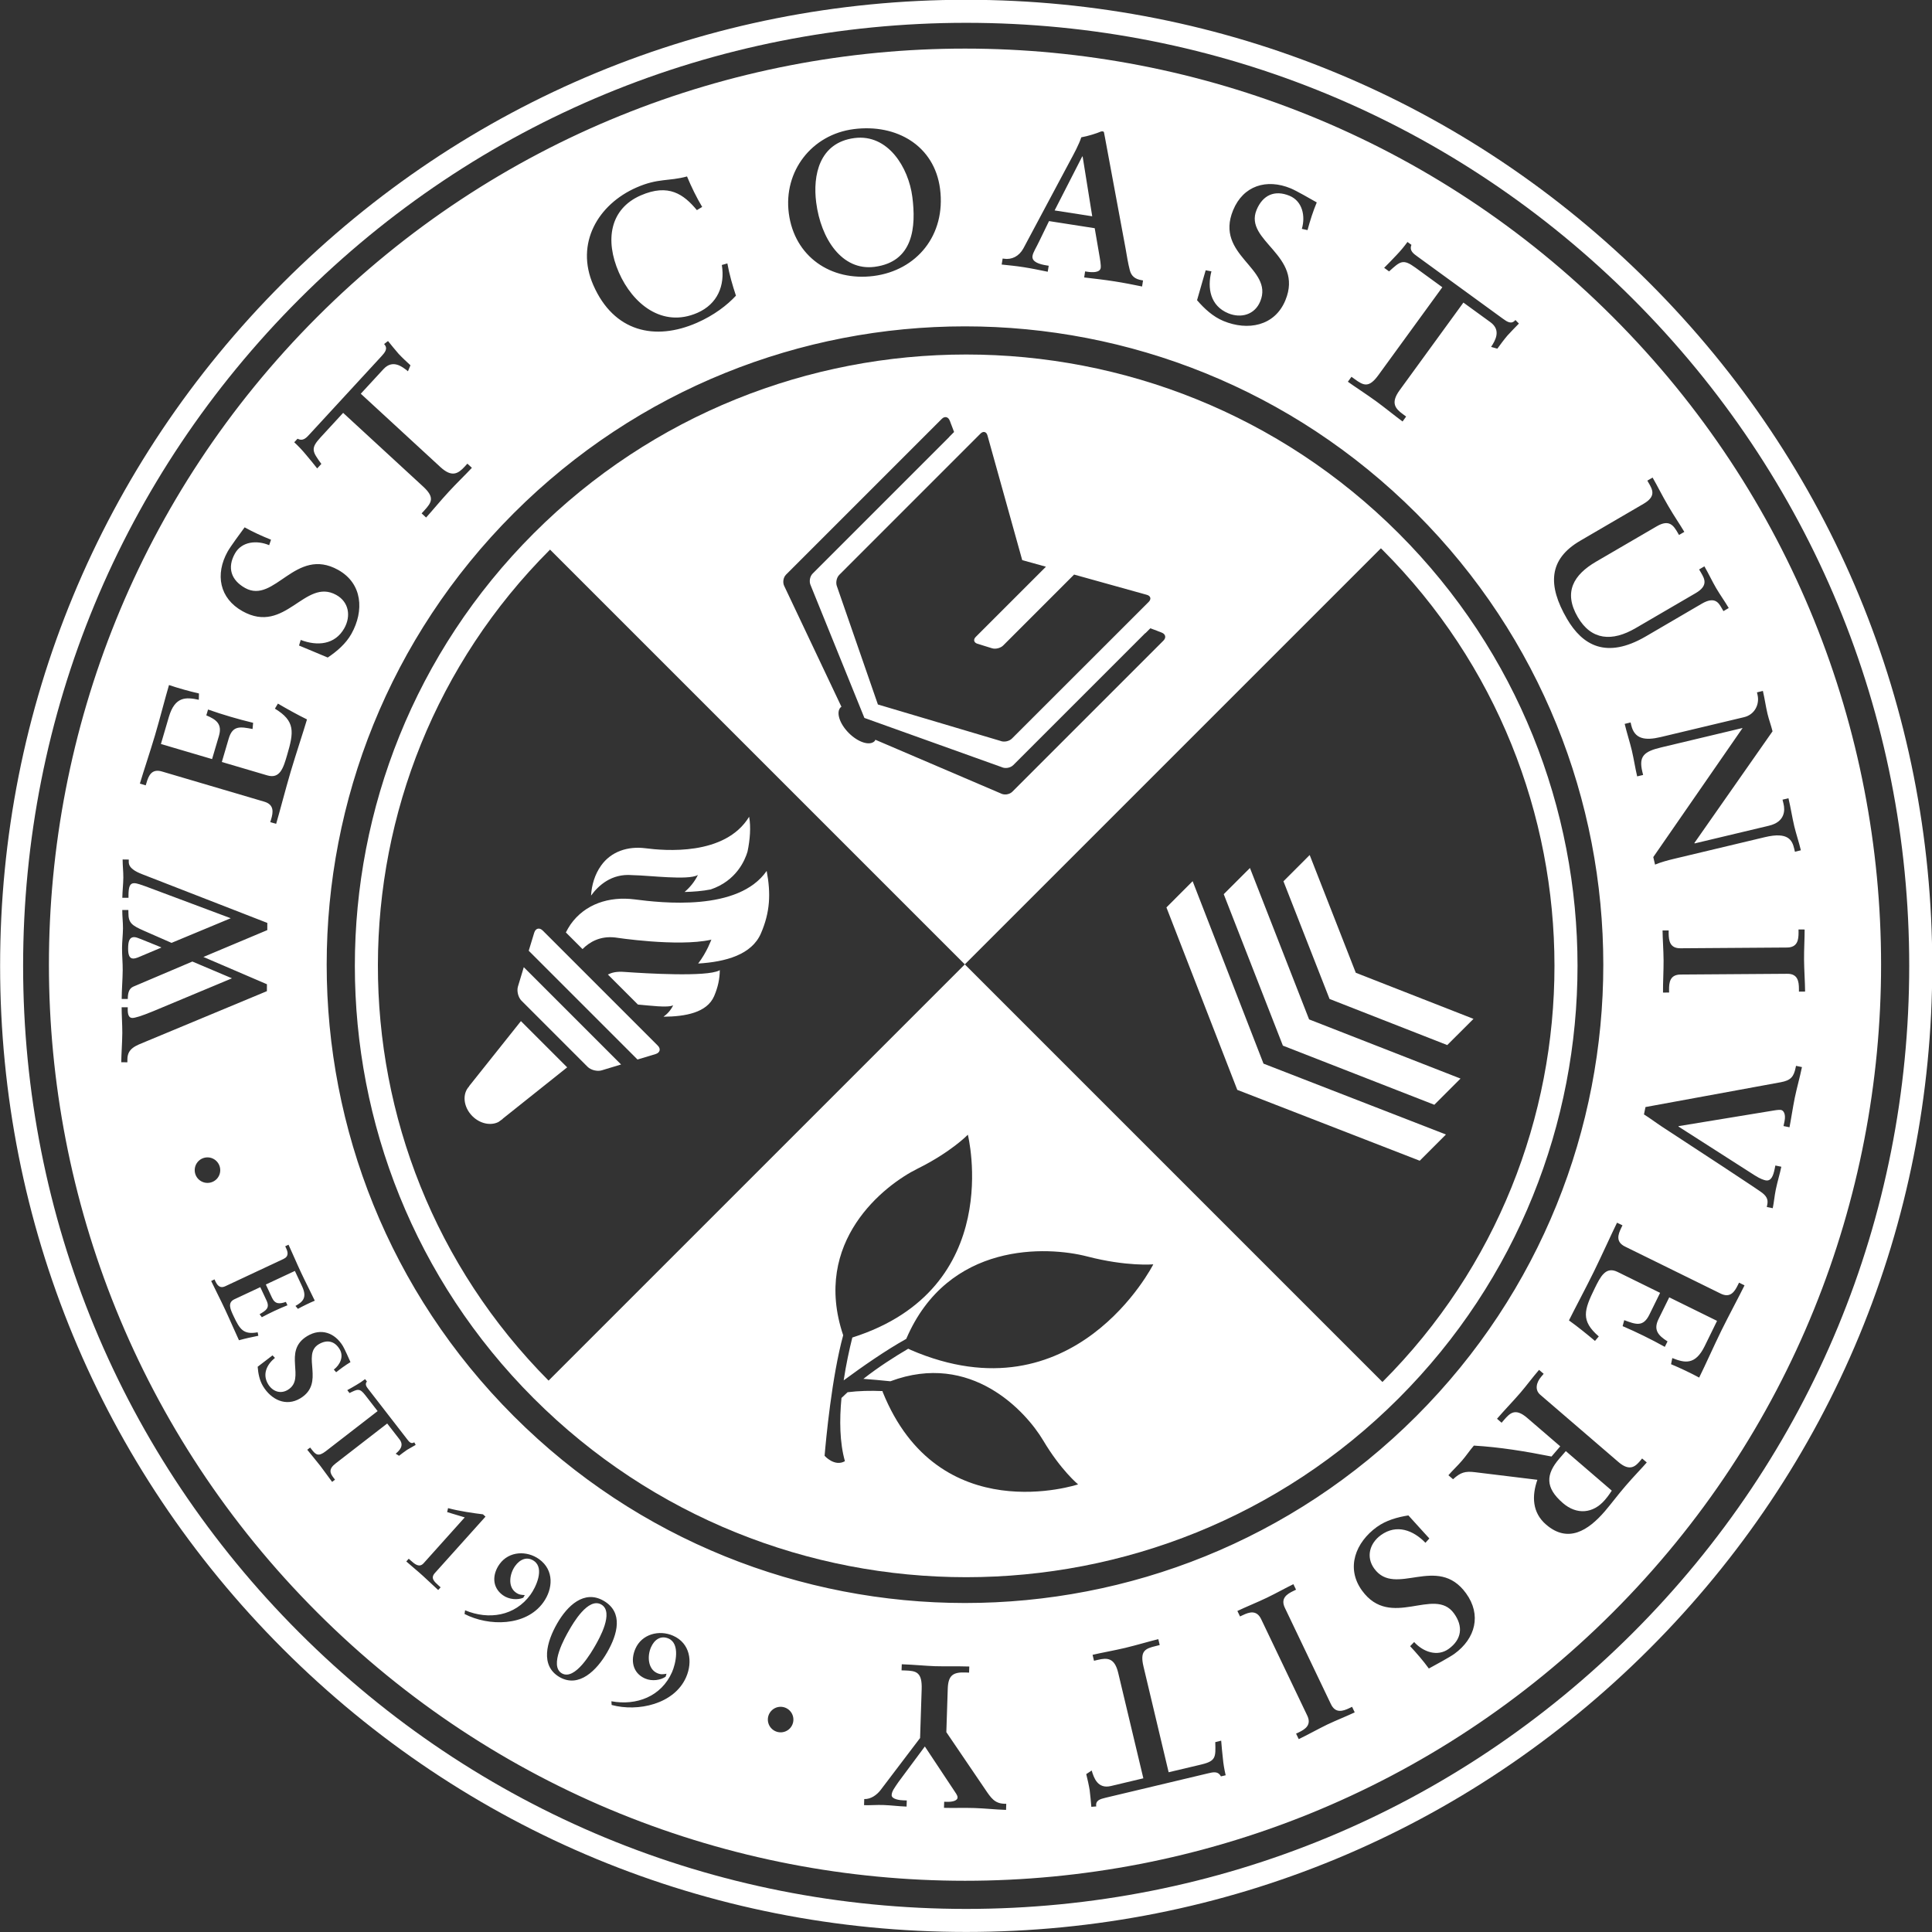
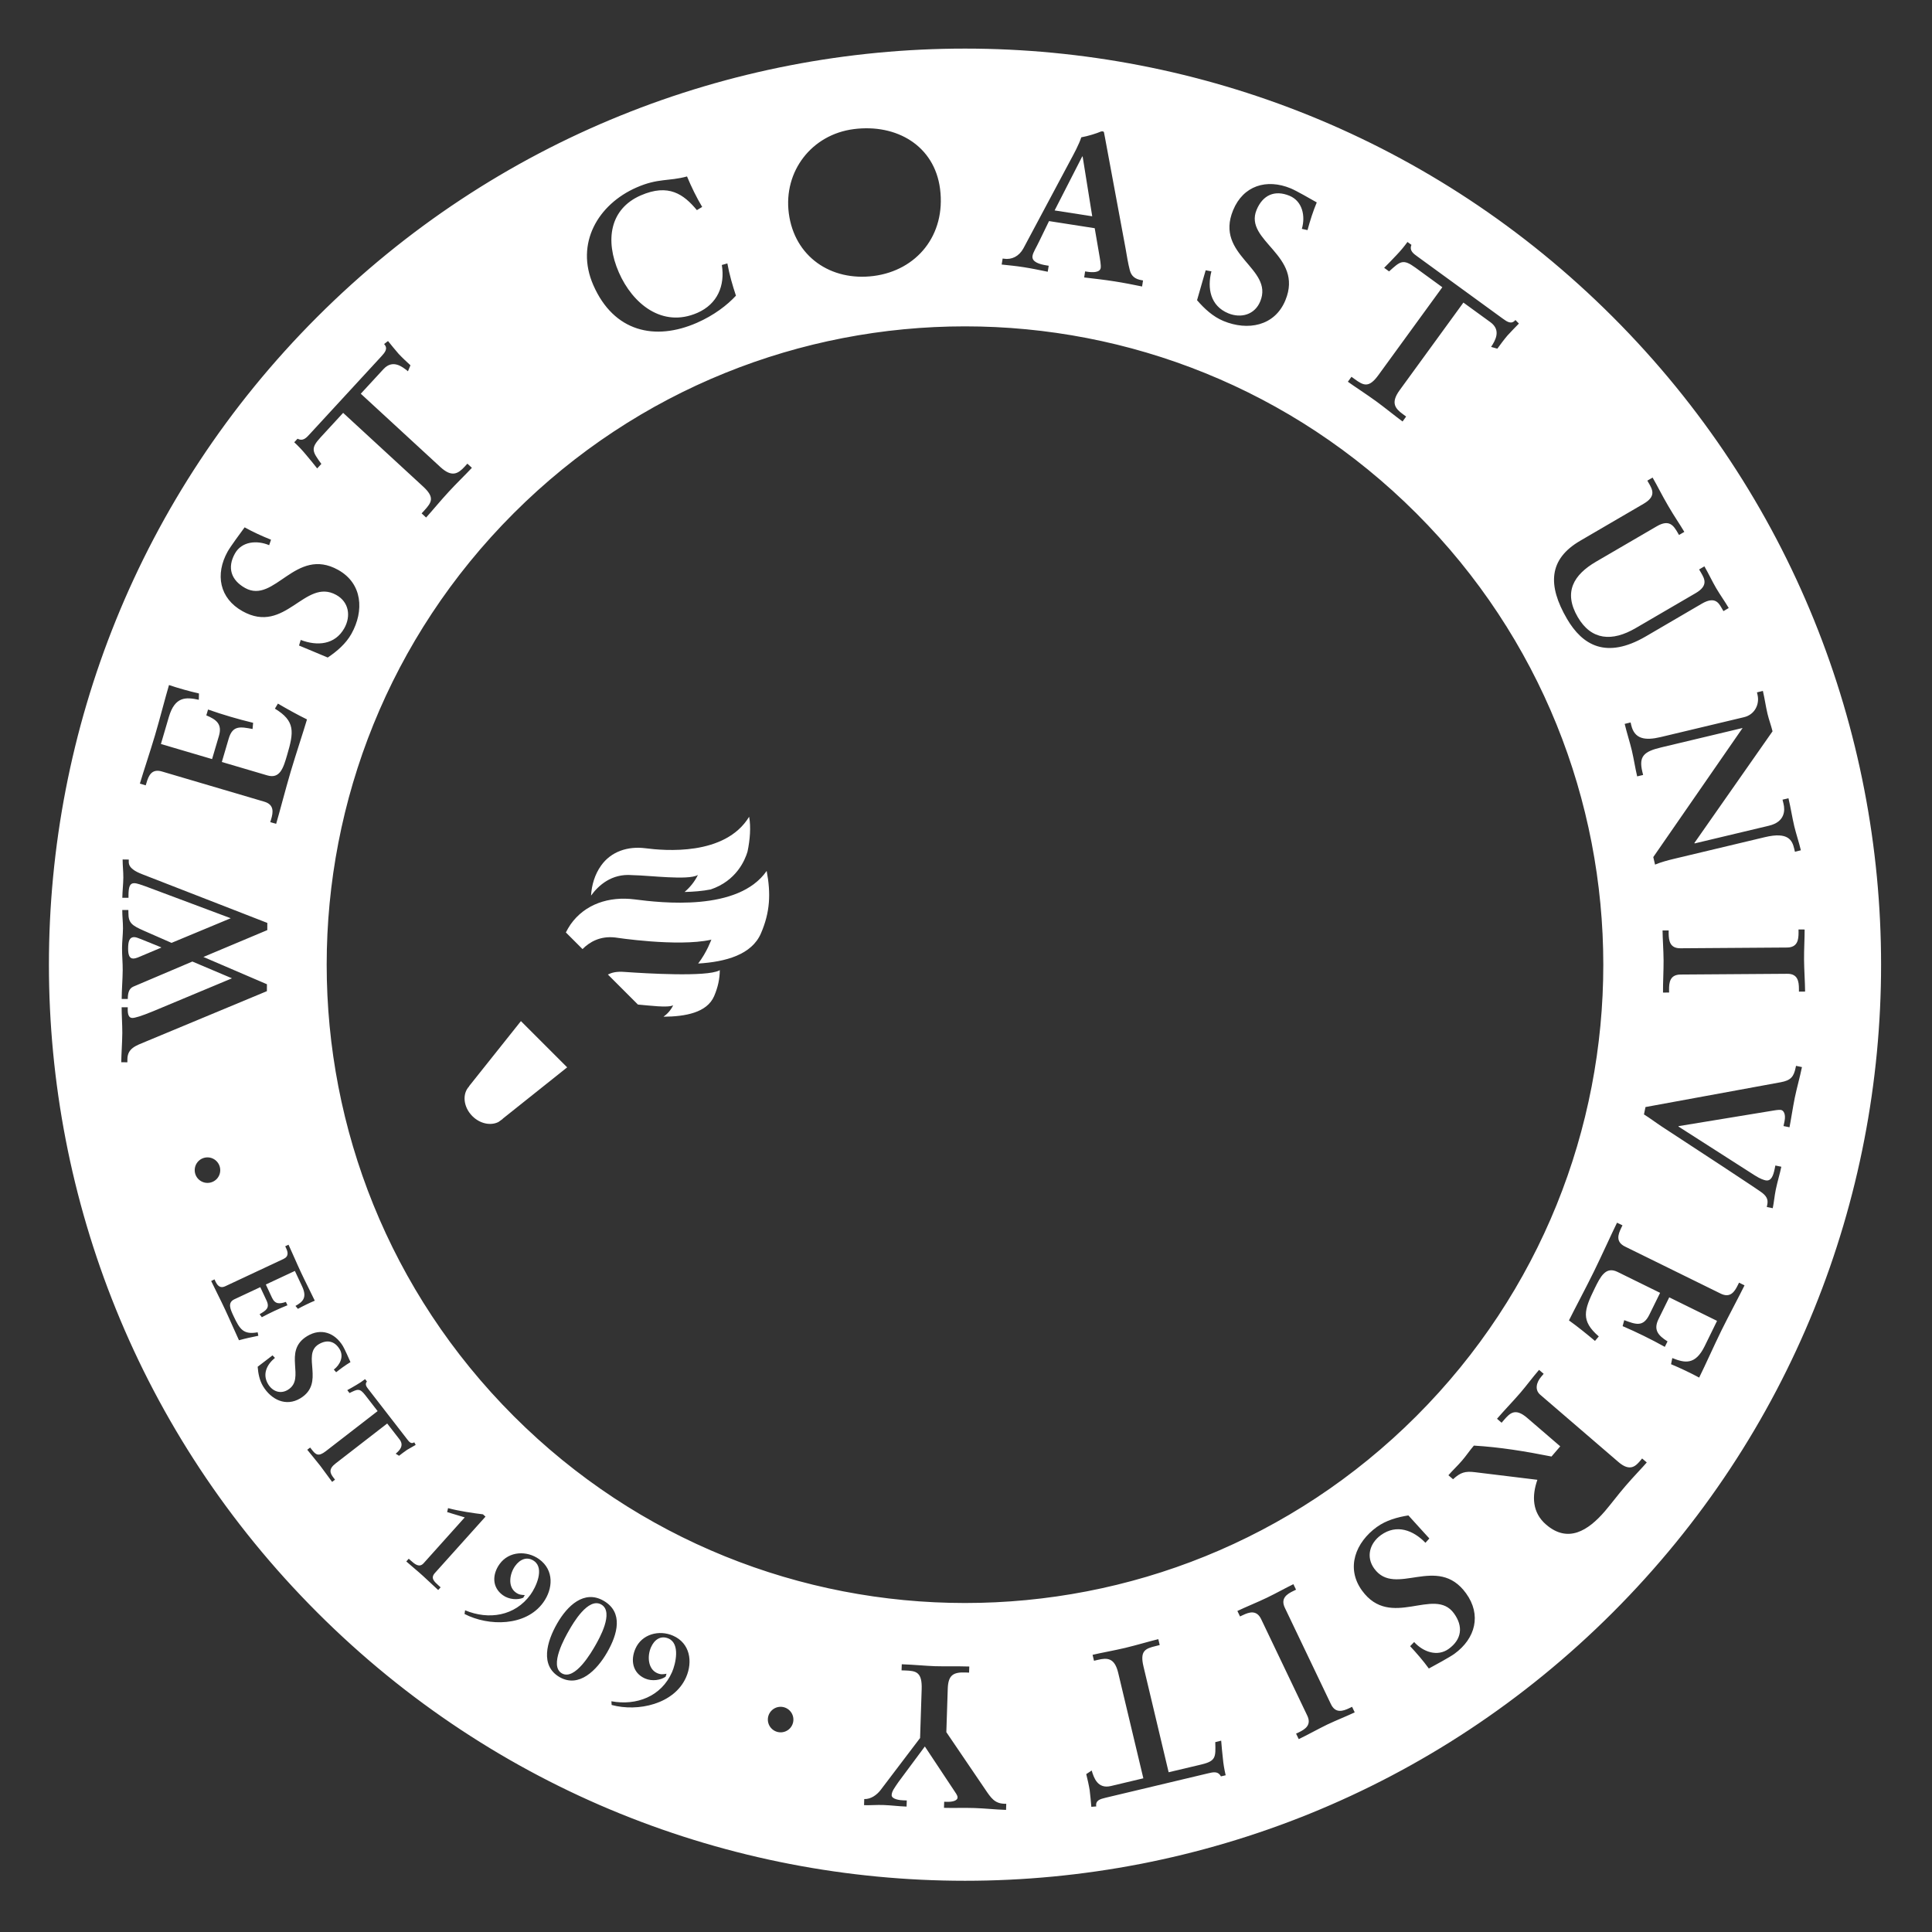
<svg xmlns="http://www.w3.org/2000/svg" xmlns:ns1="http://www.inkscape.org/namespaces/inkscape" xmlns:ns2="http://sodipodi.sourceforge.net/DTD/sodipodi-0.dtd" width="1600" height="1600.01" viewBox="0 0 423.333 423.336" version="1.1" id="svg1" ns1:version="1.4 (e7c3feb1, 2024-10-09)" ns2:docname="wcu_seal_100.svg">
  <rect x="0" y="0" width="423.333" height="423.336" fill="#333333" stroke="none" />
  <ns2:namedview id="namedview1" pagecolor="#ffffff" bordercolor="#000000" borderopacity="0.25" ns1:showpageshadow="2" ns1:pageopacity="0.0" ns1:pagecheckerboard="0" ns1:deskcolor="#d1d1d1" ns1:document-units="mm" ns1:zoom="0.32560765" ns1:cx="64.494799" ns1:cy="526.70753" ns1:window-width="1728" ns1:window-height="966" ns1:window-x="0" ns1:window-y="38" ns1:window-maximized="0" ns1:current-layer="layer1" />
  <defs id="defs1">
    <clipPath clipPathUnits="userSpaceOnUse" id="clipPath16">
      <path d="M 0,612 H 792 V 0 H 0 Z" id="path14" />
    </clipPath>
  </defs>
  <g ns1:label="Layer 1" ns1:groupmode="layer" id="layer1" transform="translate(-5.835,-5.333)">
    <g id="g10" transform="matrix(1.35,0,0,-1.35,-312.481,626.705)">
      <g id="g12" clip-path="url(#clipPath16)">
        <g id="g18" transform="translate(377.736,416.964)">
-           <path d="M 0,0 C 6.353,0.822 6.75,6.567 6.134,11.346 5.521,16.133 2.178,21.604 -3.258,20.905 -8.992,20.165 -10.039,14.83 -9.471,10.448 -8.719,4.576 -5.31,-0.681 0,0" style="fill:#ffffff;fill-opacity:1;fill-rule:nonzero;stroke:none" id="path20" />
-         </g>
+           </g>
        <g id="g22" transform="translate(413.067,425.17)">
          <path d="M 0,0 -1.556,9.704 -1.62,9.715 -6.104,0.951 Z" style="fill:#ffffff;fill-opacity:1;fill-rule:nonzero;stroke:none" id="path24" />
        </g>
        <g id="g26" transform="translate(333.384,199.848)">
          <path d="m 0,0 c -2.141,1.221 -4.634,-3.137 -5.235,-4.193 -0.605,-1.053 -3.298,-5.754 -1.163,-6.98 2.141,-1.223 4.831,3.485 5.436,4.538 C -0.363,-5.586 2.132,-1.224 0,0" style="fill:#ffffff;fill-opacity:1;fill-rule:nonzero;stroke:none" id="path28" />
        </g>
        <g id="g30" transform="translate(258.971,307.726)">
          <path d="m 0,0 c -0.626,0.238 -1.047,0.441 -1.385,0.446 -0.828,0.004 -0.995,-0.758 -1,-1.845 -0.004,-0.896 0.152,-1.624 0.812,-1.63 0.498,0.004 0.969,0.261 1.594,0.521 l 2.948,1.241 0.002,0.061 z" style="fill:#ffffff;fill-opacity:1;fill-rule:nonzero;stroke:none" id="path32" />
        </g>
        <g id="g34" transform="translate(499.638,219.106)">
          <path d="m 0,0 c -1.294,-1.501 -2.229,-2.787 -3.369,-4.123 -2.714,-3.15 -5.981,-5.223 -9.531,-2.164 -2.259,1.939 -2.344,4.625 -1.418,7.271 l -10.097,1.231 c -1.656,0.212 -2.387,-0.042 -3.59,-1.137 l -0.754,0.647 c 0.712,0.825 1.499,1.543 2.204,2.37 0.675,0.779 1.259,1.667 1.929,2.442 4.187,-0.247 8.317,-0.92 12.6,-1.772 l 1.418,1.653 -5.361,4.613 c -1.925,1.656 -2.774,0.817 -3.77,-0.331 l -0.387,-0.453 -0.744,0.648 c 1.226,1.428 2.569,2.795 3.798,4.223 1.03,1.204 1.945,2.462 3.026,3.711 l 0.747,-0.642 -0.383,-0.452 c -0.8,-0.925 -1.104,-2.14 -0.179,-2.938 L -1.141,3.854 C 0.694,2.277 1.629,3.215 2.302,3.992 L 2.682,4.447 3.436,3.801 C 2.75,2.993 1.311,1.529 0,0 m -27.792,-27.265 c -0.745,-0.538 -3.232,-1.891 -4.143,-2.381 -0.909,1.252 -1.949,2.455 -3.038,3.626 l 0.653,0.674 c 1.45,-1.602 3.773,-2.444 5.616,-1.107 2.113,1.534 2.384,3.639 0.846,5.758 -3.21,4.438 -10.269,-2.717 -14.928,3.708 -2.67,3.691 -1.02,7.828 2.404,10.309 1.504,1.087 3.331,1.596 5.128,1.883 1.124,-1.277 2.278,-2.478 3.4,-3.743 l -0.633,-0.702 c -1.972,2.041 -4.677,3.088 -7.23,1.247 -1.819,-1.317 -2.459,-3.534 -1.081,-5.435 3.436,-4.731 10.233,2.438 14.902,-4.01 2.522,-3.475 1.555,-7.323 -1.896,-9.827 m -20.642,-11.481 c -1.479,-0.72 -3.218,-1.692 -4.619,-2.358 l -0.432,0.894 0.421,0.194 c 1.076,0.515 2.134,1.21 1.384,2.752 l -7.466,15.62 c -0.741,1.551 -1.945,1.163 -3.018,0.645 l -0.416,-0.195 -0.431,0.889 c 1.432,0.684 3.279,1.419 4.766,2.139 1.459,0.696 3.162,1.651 4.324,2.209 l 0.43,-0.892 -0.414,-0.201 c -1.071,-0.512 -2.141,-1.202 -1.394,-2.753 l 7.467,-15.618 c 0.739,-1.551 1.952,-1.155 3.02,-0.642 l 0.417,0.202 0.428,-0.902 c -1.156,-0.554 -3.005,-1.289 -4.467,-1.983 m -17.248,-8.407 c -0.491,0.907 -1.278,0.683 -2.152,0.478 l -16.58,-3.947 c -0.867,-0.21 -1.668,-0.43 -1.502,-1.407 l -0.8,-0.063 c -0.08,0.898 -0.154,1.798 -0.268,2.693 -0.14,0.879 -0.351,1.748 -0.558,2.616 l 0.886,0.584 c 0.341,-1.172 0.959,-3.031 3.111,-2.52 l 5.272,1.254 -4.077,17.1 c -0.585,2.472 -1.779,2.493 -3.322,2.122 l -0.611,-0.143 -0.23,0.964 c 1.258,0.303 3.534,0.708 5.272,1.12 1.923,0.461 4.147,1.128 5.396,1.422 l 0.228,-0.955 -0.604,-0.153 c -1.766,-0.421 -2.633,-0.793 -2.027,-3.337 l 4.08,-17.157 5.277,1.25 c 2.407,0.575 2.366,1.18 2.29,3.637 l 0.961,0.241 c 0.086,-0.939 0.147,-1.878 0.27,-2.834 0.085,-0.933 0.237,-1.844 0.459,-2.783 z m -40.06,-5.136 c -1.715,0.059 -3.296,-0.02 -4.89,0.03 l 0.033,0.991 0.432,-0.015 c 0.892,-0.026 1.723,0.176 1.738,0.702 0.015,0.363 -0.369,0.808 -0.555,1.116 l -4.753,7.166 -4.291,-5.78 c -0.628,-0.93 -1.071,-1.48 -1.098,-2.107 -0.02,-0.693 1.398,-0.843 1.858,-0.853 l 0.597,-0.02 -0.032,-0.996 c -1.255,0.04 -2.509,0.214 -3.76,0.254 -1.061,0.043 -2.122,-0.061 -3.141,-0.025 l 0.029,0.992 c 1.123,-0.037 2.074,0.724 2.63,1.432 l 6.434,8.477 0.257,7.901 c 0.101,2.798 -0.887,2.999 -2.638,3.06 l -0.625,0.019 0.035,0.99 c 1.942,-0.068 3.921,-0.264 5.369,-0.313 1.654,-0.05 3.638,0.011 5.59,-0.052 l -0.035,-0.993 -0.627,0.024 c -1.948,0.065 -2.759,-0.44 -2.834,-2.621 l -0.23,-7.065 6.293,-9.267 c 0.956,-1.417 1.55,-2.299 3.097,-2.354 l 0.336,-0.009 -0.036,-0.989 c -1.786,0.056 -3.394,0.249 -5.183,0.305 m -29.938,12.887 c -0.809,-0.807 -2.121,-0.807 -2.932,0.006 -0.811,0.81 -0.809,2.12 -0.001,2.927 0.81,0.811 2.118,0.809 2.928,0.003 0.814,-0.815 0.816,-2.123 0.005,-2.936 m -28.893,3.839 -0.04,0.599 c 4.076,-0.748 8.104,0.779 9.841,4.727 0.597,1.364 1.353,4.614 -0.561,5.455 -1.311,0.569 -2.337,-0.234 -2.853,-1.417 -0.629,-1.423 -0.51,-3.528 1.001,-4.195 0.598,-0.264 0.979,-0.192 1.517,-0.099 l -0.145,-0.48 c -0.789,-0.561 -2.193,-0.793 -3.338,-0.294 -2.074,0.913 -2.362,3.031 -1.566,4.832 1.041,2.383 3.856,3.105 6.105,2.117 2.772,-1.214 3.232,-4.218 2.122,-6.748 -1.926,-4.384 -7.839,-5.649 -12.083,-4.497 m -8.432,4.51 c -3.224,1.85 -2.109,5.758 -0.418,8.708 1.658,2.896 4.385,5.501 7.524,3.707 3.29,-1.888 2.273,-5.466 0.611,-8.36 -1.684,-2.949 -4.593,-5.837 -7.717,-4.055 m -7.475,42.386 c -40.46,40.463 -40.459,106.058 -0.001,146.52 40.461,40.457 106.053,40.459 146.516,-0.004 C 6.492,117.393 6.5,51.789 -33.957,11.328 -74.414,-29.132 -140.021,-29.123 -180.48,11.333 m 4.792,-30.277 c -2.808,-3.883 -8.852,-3.871 -12.761,-1.851 l 0.088,0.599 c 3.827,-1.592 8.089,-0.951 10.616,2.542 0.873,1.199 2.296,4.221 0.605,5.442 -1.16,0.84 -2.334,0.268 -3.089,-0.777 -0.908,-1.259 -1.243,-3.348 0.09,-4.31 0.532,-0.387 0.919,-0.396 1.464,-0.426 l -0.245,-0.433 c -0.888,-0.385 -2.309,-0.314 -3.321,0.42 -1.833,1.329 -1.67,3.462 -0.517,5.053 1.53,2.111 4.429,2.217 6.424,0.778 2.442,-1.772 2.264,-4.807 0.646,-7.037 m -17.039,2.037 c -0.83,0.743 -1.619,1.532 -2.444,2.269 -0.893,0.823 -1.832,1.563 -2.734,2.37 l 0.397,0.443 0.325,-0.292 c 0.651,-0.583 1.391,-1.219 2.092,-0.438 l 6.674,7.439 c -0.857,0.265 -1.915,0.569 -2.855,0.859 l 0.145,0.644 c 0.843,-0.226 1.895,-0.446 2.946,-0.617 1.079,-0.169 2.088,-0.324 2.721,-0.387 l 0.412,-0.377 -8.225,-9.162 c -0.729,-0.813 -0.107,-1.37 0.603,-2.01 l 0.337,-0.301 z m -5.059,22.749 c -0.447,-0.306 -0.873,-0.631 -1.295,-0.957 l -0.543,0.338 c 0.566,0.48 1.431,1.28 0.615,2.33 l -1.995,2.571 -8.355,-6.472 c -1.215,-0.93 -0.932,-1.593 -0.343,-2.346 l 0.23,-0.297 -0.473,-0.363 c -0.469,0.609 -1.263,1.755 -1.918,2.605 -0.729,0.941 -1.639,1.998 -2.117,2.61 l 0.472,0.359 0.232,-0.296 c 0.666,-0.865 1.09,-1.243 2.325,-0.282 l 8.392,6.493 -1.999,2.582 c -0.914,1.176 -1.233,1.007 -2.56,0.35 l -0.365,0.471 c 0.492,0.275 0.991,0.541 1.482,0.846 0.49,0.277 0.952,0.588 1.408,0.941 l 0.296,-0.377 c -0.375,-0.491 -0.057,-0.872 0.27,-1.297 l 6.28,-8.108 c 0.326,-0.424 0.645,-0.801 1.136,-0.469 l 0.231,-0.426 c -0.47,-0.261 -0.944,-0.529 -1.406,-0.806 m -11.503,12.601 -0.377,0.43 c 1.029,0.788 1.656,2.142 0.941,3.309 -0.807,1.341 -2.061,1.605 -3.406,0.794 -2.818,-1.708 1.115,-6.289 -2.964,-8.762 -2.343,-1.417 -4.737,-0.224 -6.058,1.955 -0.574,0.951 -0.792,2.074 -0.874,3.165 0.822,0.605 1.598,1.244 2.411,1.847 l 0.393,-0.409 c -1.324,-1.081 -2.085,-2.66 -1.104,-4.271 0.701,-1.163 1.993,-1.65 3.195,-0.916 3.013,1.818 -0.95,6.248 3.147,8.728 2.211,1.337 4.466,0.567 5.792,-1.622 0.288,-0.477 0.977,-2.036 1.229,-2.605 -0.802,-0.485 -1.573,-1.044 -2.325,-1.643 m -5.529,13.942 -1.17,2.501 -4.714,-2.204 1.002,-2.146 c 0.502,-1.073 1.224,-1.028 2.248,-0.679 l 0.259,-0.544 c -0.724,-0.287 -1.432,-0.598 -2.133,-0.925 -0.687,-0.325 -1.36,-0.662 -2.027,-1.016 l -0.361,0.486 c 1.031,0.613 1.705,0.997 1.121,2.237 l -1.011,2.158 -4.191,-1.962 c -1.168,-0.551 -0.68,-1.593 -0.141,-2.743 1.014,-2.156 1.605,-3.041 3.908,-2.623 l 0.108,-0.564 c -1.066,-0.21 -2.121,-0.443 -3.142,-0.727 -0.547,1.152 -1.441,3.255 -2.201,4.875 -0.756,1.623 -1.829,3.72 -2.311,4.744 l 0.543,0.261 0.114,-0.255 c 0.304,-0.649 0.717,-1.291 1.65,-0.85 l 9.424,4.415 c 0.936,0.436 0.711,1.167 0.405,1.808 l -0.118,0.256 0.537,0.254 c 0.517,-1.099 1.321,-3.005 2.031,-4.516 0.706,-1.509 1.656,-3.346 2.23,-4.57 -0.796,-0.327 -1.971,-0.901 -2.741,-1.326 l -0.393,0.476 c 1.127,0.636 1.959,1.289 1.074,3.179 m -13.889,17.391 c -0.812,-0.804 -2.121,-0.805 -2.934,0.005 -0.805,0.805 -0.807,2.117 0.001,2.926 0.811,0.811 2.119,0.809 2.926,0.003 0.813,-0.812 0.816,-2.122 0.007,-2.934 m -11.502,22.328 c -1.563,-0.654 -2.95,-1.07 -2.963,-2.86 l -0.002,-0.493 -0.995,0.007 c 0.011,1.254 0.157,3.169 0.171,4.761 0.003,1.384 -0.116,3.102 -0.108,4.161 l 0.994,-0.002 -0.007,-0.309 c -0.003,-0.756 0.121,-1.418 0.751,-1.425 0.428,0.004 1.423,0.287 3.405,1.106 l 12.763,5.331 -6.428,2.723 -9.575,-4.07 c -0.76,-0.319 -0.902,-1.142 -0.905,-2.01 l -0.992,0.008 c 0.009,1.557 0.152,3.106 0.165,4.659 0.011,1.223 -0.116,2.409 -0.108,3.635 0.01,1.051 0.144,2.119 0.153,3.17 0.004,0.989 -0.123,1.984 -0.114,2.973 l 0.99,-0.004 0.007,-0.47 c -0.017,-1.646 0.604,-2.047 2.484,-2.881 l 4.514,-1.981 9.611,3.998 -13.847,5.183 c -0.565,0.2 -1.384,0.505 -1.811,0.507 -0.727,0.006 -0.93,-0.59 -0.941,-1.981 l 0.004,-0.394 -1.003,0.008 c 0.015,1.09 0.15,2.182 0.163,3.267 0.008,0.99 -0.118,1.956 -0.113,2.948 l 0.996,-0.014 -0.004,-0.39 c -0.005,-0.999 1.109,-1.561 2.13,-1.969 l 20.362,-7.925 -0.006,-1.167 -10.37,-4.358 10.313,-4.428 -0.007,-1.124 z m 0.147,42.036 -0.135,-0.44 -0.95,0.28 c 0.571,1.928 1.669,5.193 2.458,7.854 0.788,2.661 1.632,5.993 2.27,8.148 1.34,-0.463 3.445,-1.058 4.863,-1.368 l -0.025,-1.024 c -2.108,0.449 -3.87,0.553 -4.857,-2.774 l -1.293,-4.404 8.304,-2.449 1.113,3.766 c 0.556,1.9 -0.393,2.637 -2.05,3.333 l 0.283,0.945 c 1.214,-0.424 2.441,-0.824 3.675,-1.183 1.204,-0.356 2.422,-0.678 3.642,-0.974 l -0.093,-1.004 c -1.957,0.366 -3.223,0.633 -3.869,-1.551 l -1.118,-3.803 7.382,-2.177 c 2.059,-0.607 2.604,1.226 3.203,3.265 1.122,3.797 1.355,5.55 -1.97,7.568 l 0.488,0.819 c 1.552,-0.905 3.118,-1.782 4.72,-2.566 -0.597,-2.024 -1.799,-5.628 -2.646,-8.477 -0.842,-2.857 -1.827,-6.673 -2.361,-8.472 l -0.955,0.278 0.137,0.448 c 0.338,1.136 0.532,2.393 -1.117,2.873 l -16.604,4.898 c -1.646,0.493 -2.161,-0.661 -2.495,-1.809 m 13.171,37.522 c 0.451,0.805 2.132,3.081 2.747,3.915 1.353,-0.754 2.806,-1.416 4.283,-2.009 l -0.301,-0.888 c -1.989,0.841 -4.454,0.627 -5.562,-1.364 -1.275,-2.285 -0.624,-4.309 1.659,-5.584 4.788,-2.666 8.168,6.797 15.097,2.94 3.984,-2.221 4.227,-6.663 2.168,-10.361 -0.904,-1.618 -2.344,-2.85 -3.854,-3.866 -1.554,0.678 -3.109,1.277 -4.659,1.949 l 0.275,0.907 c 2.645,-1.015 5.553,-0.823 7.081,1.915 1.096,1.966 0.737,4.25 -1.31,5.387 -5.108,2.843 -8.254,-6.517 -15.205,-2.646 -3.755,2.089 -4.497,5.979 -2.419,9.705 m 11.338,18.3 c 0.905,-0.471 1.442,0.158 2.042,0.818 l 11.551,12.538 c 0.602,0.66 1.137,1.283 0.454,2.01 l 0.635,0.49 c 0.568,-0.7 1.132,-1.405 1.726,-2.085 0.607,-0.647 1.263,-1.251 1.917,-1.854 l -0.406,-0.973 c -0.939,0.774 -2.482,1.974 -3.981,0.344 l -3.674,-3.985 12.928,-11.91 c 1.866,-1.714 2.877,-1.075 3.95,0.094 l 0.422,0.465 0.733,-0.674 c -0.873,-0.951 -2.538,-2.557 -3.744,-3.873 -1.344,-1.451 -2.817,-3.247 -3.689,-4.195 l -0.725,0.672 0.422,0.46 c 1.229,1.341 1.734,2.13 -0.186,3.901 l -12.975,11.953 -3.672,-3.988 c -1.682,-1.82 -1.305,-2.304 0.135,-4.298 l -0.677,-0.731 c -0.592,0.727 -1.161,1.476 -1.795,2.199 -0.595,0.721 -1.225,1.397 -1.929,2.046 z m 55.014,40.775 c 3.542,1.549 5.174,0.968 8.2,1.792 0.702,-1.676 1.508,-3.348 2.46,-4.948 l -0.859,-0.518 c -2.13,2.562 -4.581,4.369 -9.129,2.383 -4.959,-2.178 -5.846,-7.222 -3.529,-12.51 2.216,-5.057 7.032,-9.043 12.75,-6.54 3.239,1.424 4.496,4.392 3.958,7.763 l 0.897,0.255 c 0.329,-1.813 0.828,-3.536 1.394,-5.237 -1.421,-1.531 -3.546,-3.179 -6.329,-4.398 -6.812,-2.987 -13.492,-1.484 -16.819,6.106 -2.976,6.787 0.774,13.12 7.006,15.852 m 35.262,9.475 c 6.982,0.897 13.105,-2.713 14.007,-9.692 0.965,-7.529 -3.798,-13.245 -10.774,-14.144 -6.954,-0.893 -12.864,3.144 -13.777,10.188 -0.877,6.818 3.723,12.774 10.544,13.648 m 40.123,-0.391 c 0.1,0.015 0.169,0.04 0.27,0.022 0.094,-0.012 0.163,-0.026 0.213,-0.13 0.057,-0.276 0.108,-0.584 0.167,-0.864 l 3.345,-18.011 c 0.207,-1.201 0.41,-2.474 0.685,-3.514 0.245,-0.981 0.871,-1.472 1.952,-1.641 l 0.196,-0.032 -0.153,-0.984 c -1.46,0.299 -2.919,0.591 -4.484,0.834 -1.6,0.252 -3.245,0.442 -4.914,0.634 l 0.147,0.982 0.363,-0.055 c 0.749,-0.12 2.045,-0.183 2.171,0.624 0.063,0.43 -0.094,1.357 -0.288,2.457 l -0.684,3.985 -7.416,1.155 -1.568,-3.23 c -0.497,-1.062 -1.029,-1.841 -1.114,-2.436 -0.151,-0.979 1.194,-1.357 2.265,-1.522 l 0.366,-0.06 -0.158,-0.974 c -1.292,0.265 -2.622,0.541 -3.926,0.744 -1.176,0.186 -2.366,0.302 -3.551,0.425 l 0.159,0.976 0.194,-0.028 c 1.274,-0.202 2.466,0.384 3.173,1.673 l 7.56,14.169 c 0.617,1.141 1.456,2.681 1.836,3.859 1.105,0.196 2.513,0.644 3.194,0.942 m 30.811,-9.234 c 0.858,-0.351 3.315,-1.76 4.213,-2.274 -0.6,-1.432 -1.081,-2.946 -1.499,-4.495 l -0.921,0.203 c 0.61,2.075 0.104,4.498 -2.005,5.371 -2.414,0.991 -4.348,0.114 -5.345,-2.301 -2.09,-5.075 7.706,-7.327 4.679,-14.663 -1.74,-4.218 -6.131,-4.982 -10.045,-3.364 -1.708,0.706 -3.107,1.999 -4.293,3.378 0.49,1.624 0.909,3.241 1.4,4.856 l 0.932,-0.172 c -0.706,-2.737 -0.172,-5.608 2.729,-6.807 2.079,-0.855 4.303,-0.239 5.197,1.934 2.232,5.409 -7.446,7.431 -4.405,14.797 1.639,3.976 5.42,5.169 9.363,3.537 m 17.127,-10.855 c 0.65,0.675 1.248,1.386 1.81,2.161 l 0.643,-0.467 c -0.371,-0.962 0.319,-1.419 1.043,-1.944 l 13.788,-10.035 c 0.722,-0.527 1.412,-0.983 2.048,-0.219 l 0.563,-0.578 c -0.629,-0.64 -1.26,-1.288 -1.866,-1.951 -0.581,-0.685 -1.104,-1.403 -1.632,-2.125 l -1.013,0.286 c 0.667,1.028 1.682,2.702 -0.11,4.011 l -4.385,3.185 -10.346,-14.218 c -1.5,-2.059 -0.737,-2.982 0.55,-3.911 l 0.5,-0.369 -0.58,-0.803 c -1.038,0.757 -2.839,2.224 -4.279,3.276 -1.606,1.168 -3.55,2.42 -4.598,3.177 l 0.586,0.804 0.507,-0.37 c 1.471,-1.073 2.316,-1.48 3.853,0.631 l 10.386,14.273 -4.379,3.189 c -2.014,1.461 -2.439,1.034 -4.262,-0.62 l -0.802,0.583 c 0.652,0.671 1.329,1.32 1.975,2.034 m 29.838,-46.339 10.296,6.006 c 2.061,1.202 1.473,2.274 0.805,3.417 l -0.197,0.338 0.852,0.5 c 0.716,-1.225 1.49,-2.81 2.536,-4.6 0.993,-1.712 1.946,-3.076 2.616,-4.216 l -0.864,-0.502 -0.197,0.342 c -0.667,1.144 -1.358,2.266 -3.411,1.068 l -9.852,-5.741 c -3.621,-2.116 -5.353,-4.923 -2.968,-9.005 2.198,-3.762 5.562,-4.021 9.406,-1.773 l 9.735,5.676 c 2.055,1.199 1.451,2.303 0.883,3.27 l -0.33,0.57 0.856,0.503 c 0.665,-1.146 1.234,-2.381 1.9,-3.524 0.651,-1.109 1.392,-2.128 2.049,-3.241 l -0.859,-0.503 -0.349,0.599 c -0.45,0.779 -1.096,1.81 -3.154,0.613 l -9.097,-5.315 c -6.453,-3.757 -10.302,-1.412 -12.789,2.842 -3.194,5.476 -2.976,9.693 2.133,12.676 m 28.794,-25.016 -0.098,0.414 0.963,0.234 c 0.289,-1.225 0.461,-2.509 0.752,-3.726 0.23,-0.966 0.58,-1.867 0.814,-2.829 l -12.696,-18.143 0.079,-0.048 12.052,2.873 c 2.637,0.632 2.586,2.553 2.356,3.516 l -0.168,0.707 0.962,0.23 c 0.364,-1.511 0.585,-3.019 0.94,-4.528 0.32,-1.315 0.761,-2.606 1.075,-3.919 l -0.966,-0.237 -0.113,0.487 c -0.319,1.349 -0.939,2.795 -4.761,1.882 L 7.981,101.804 C 6.858,101.539 5.744,101.24 4.78,100.836 l -0.286,1.223 14.497,20.952 -13.244,-3.159 C 2.956,119.187 2.125,118.406 2.71,115.938 l 0.135,-0.552 -0.966,-0.229 c -0.331,1.385 -0.535,2.796 -0.859,4.176 -0.348,1.445 -0.824,2.897 -1.169,4.342 l 0.96,0.234 0.108,-0.453 c 0.526,-2.222 2.201,-2.53 4.768,-1.92 l 13.532,3.228 c 1.803,0.428 2.543,2.167 2.197,3.613 m 6.656,-38.543 -0.006,0.472 0.993,-0.002 c 0.012,-1.283 -0.11,-3.269 -0.094,-4.889 0.013,-1.652 0.157,-3.633 0.169,-5.186 l -0.999,-0.011 -0.002,0.463 c -0.005,1.196 -0.188,2.453 -1.895,2.433 L 8.921,82.994 C 7.206,82.982 7.048,81.729 7.054,80.541 l 0.008,-0.467 -0.99,-0.01 c -0.016,1.594 0.105,3.575 0.093,5.222 -0.011,1.62 -0.156,3.568 -0.165,4.86 l 0.994,0.002 -0.005,-0.457 c 0.014,-1.196 0.189,-2.45 1.91,-2.434 l 17.306,0.121 c 1.714,0.016 1.874,1.272 1.867,2.456 m -0.481,-21.987 0.07,0.327 0.964,-0.202 c -0.339,-1.657 -0.817,-3.308 -1.16,-4.955 -0.324,-1.592 -0.67,-3.876 -0.863,-4.814 l -0.971,0.198 0.158,0.744 c 0.246,1.197 -0.136,1.784 -0.56,1.868 -0.159,0.035 -0.646,0.007 -1.094,-0.073 L 8.591,58.387 8.579,58.322 20.977,50.388 c 0.919,-0.591 1.491,-0.74 1.73,-0.796 0.932,-0.188 1.261,0.757 1.489,1.853 l 0.112,0.553 0.967,-0.2 c -0.23,-1.137 -0.615,-2.339 -0.903,-3.732 -0.204,-1.003 -0.296,-2.06 -0.488,-2.999 l -0.966,0.197 0.064,0.327 c 0.122,0.58 0.148,1.217 -0.78,1.949 -0.399,0.355 -11.36,7.549 -16.297,10.761 -0.976,0.638 -1.936,1.378 -2.925,1.989 l 0.248,1.196 21.952,4.027 c 1.649,0.3 2.114,0.918 2.411,2.334 m -9.383,-35.275 0.204,0.411 0.891,-0.438 c -0.887,-1.81 -2.52,-4.834 -3.748,-7.322 -1.222,-2.493 -2.617,-5.633 -3.614,-7.649 -1.244,0.684 -3.216,1.619 -4.565,2.171 l 0.202,1 c 2.001,-0.797 3.716,-1.192 5.248,1.915 l 2.017,4.121 -7.759,3.82 -1.737,-3.525 C 4.474,25.295 5.295,24.409 6.806,23.448 L 6.364,22.562 c -1.117,0.623 -2.269,1.225 -3.421,1.788 -1.126,0.553 -2.266,1.079 -3.426,1.576 l 0.261,0.971 c 1.868,-0.692 3.06,-1.169 4.073,0.877 l 1.748,3.555 -6.909,3.397 c -1.929,0.951 -2.773,-0.777 -3.707,-2.674 -1.743,-3.558 -2.285,-5.247 0.663,-7.796 l -0.615,-0.731 c -1.387,1.165 -2.778,2.291 -4.225,3.33 0.938,1.894 2.731,5.245 4.043,7.917 1.311,2.669 2.924,6.257 3.758,7.941 l 0.886,-0.428 -0.205,-0.421 c -0.52,-1.07 -0.926,-2.26 0.613,-3.019 l 15.536,-7.642 c 1.545,-0.758 2.245,0.296 2.771,1.369 m -20.289,157.16 c -58.064,58.064 -152.21,58.068 -210.277,0.001 -58.071,-58.07 -58.063,-152.216 -0.001,-210.276 58.066,-58.067 152.209,-58.074 210.277,-0.003 58.065,58.068 58.065,152.212 10e-4,210.278" style="fill:#ffffff;fill-opacity:1;fill-rule:nonzero;stroke:none" id="path36" />
        </g>
        <g id="g38" transform="translate(488.873,223.523)">
-           <path d="m 0,0 c -2.15,-2.507 -2.364,-4.674 0.599,-7.219 2.227,-1.919 4.884,-1.719 6.799,0.511 0.649,0.748 0.849,1.144 1.126,1.515 L 1.061,1.226 Z" style="fill:#ffffff;fill-opacity:1;fill-rule:nonzero;stroke:none" id="path40" />
+           <path d="m 0,0 L 1.061,1.226 Z" style="fill:#ffffff;fill-opacity:1;fill-rule:nonzero;stroke:none" id="path40" />
        </g>
        <g id="g42" transform="translate(239.541,303.505)">
-           <path d="m 0,0 c 0.006,40.886 15.921,79.322 44.835,108.234 28.906,28.911 67.349,44.827 108.231,44.832 40.895,-0.002 79.325,-15.921 108.23,-44.83 28.915,-28.914 44.835,-67.341 44.835,-108.234 -0.004,-40.887 -15.921,-79.323 -44.832,-108.231 -28.913,-28.914 -67.349,-44.833 -108.237,-44.835 -40.886,0.007 -79.317,15.921 -108.23,44.838 C 15.925,-79.32 0.005,-40.889 0,0 M 153.069,156.805 C 111.18,156.807 71.807,140.496 42.191,110.878 12.57,81.258 -3.741,41.885 -3.734,-0.003 c -0.004,-41.88 16.307,-81.26 45.917,-110.871 29.623,-29.623 69.001,-45.927 110.886,-45.927 41.886,-0.007 81.255,16.304 110.872,45.927 29.62,29.616 45.932,68.986 45.929,110.878 0.002,41.881 -16.311,81.263 -45.929,110.879 -29.614,29.612 -68.989,45.92 -110.872,45.922" style="fill:#ffffff;fill-opacity:1;fill-rule:nonzero;stroke:none" id="path44" />
-         </g>
+           </g>
        <g id="g46" transform="translate(357.114,322.033)">
          <path d="m 0,0 c 0.412,1.941 0.572,4.035 0.266,5.673 -3.918,-6.417 -13.784,-5.498 -16.842,-5.108 -2.854,0.363 -5.586,-0.53 -7.205,-2.839 -0.994,-1.411 -1.508,-3.093 -1.612,-4.847 1.206,1.658 3.34,3.601 6.655,3.325 0.028,0 0.09,0.003 0.155,-0.008 2.624,-0.039 8.911,-0.861 10.479,0.002 0.024,0.017 0.043,0.029 0.062,0.043 -10e-4,-0.007 -10e-4,-0.007 -0.004,-0.012 -0.566,-1.149 -1.325,-2.046 -2.166,-2.762 1.442,0.031 2.905,0.148 4.243,0.411 C -1.82,-4.717 -0.421,-1.401 0,0" style="fill:#ffffff;fill-opacity:1;fill-rule:nonzero;stroke:none" id="path48" />
        </g>
        <g id="g50" transform="translate(345.028,297.103)">
          <path d="M 0,0 C 0.013,0.015 0.025,0.02 0.031,0.028 L 0.03,0.025 c -0.389,-0.832 -0.959,-1.424 -1.578,-1.875 3.532,0.025 7.057,0.647 8.22,3.345 0.629,1.465 0.906,2.81 0.92,4.227 C 7.561,5.697 7.53,5.676 7.502,5.656 5.426,4.59 -4.319,5.17 -7.765,5.414 -9.241,5.536 -9.941,5.301 -10.573,4.999 L -5.699,0.125 C -3.898,-0.023 -0.834,-0.437 0,0" style="fill:#ffffff;fill-opacity:1;fill-rule:nonzero;stroke:none" id="path52" />
        </g>
        <g id="g54" transform="translate(317.353,278.643)">
          <path d="M 0,0 C 0.022,0.023 0.028,0.044 0.051,0.069 L 10.493,8.393 2.987,15.897 -5.426,5.337 -5.409,5.315 C -6.581,4.09 -6.36,1.942 -4.895,0.475 c 1.25,-1.248 2.988,-1.585 4.24,-0.948 z" style="fill:#ffffff;fill-opacity:1;fill-rule:nonzero;stroke:none" id="path56" />
        </g>
        <g id="g58" transform="translate(359.302,308.794)">
          <path d="M 0,0 C 1.487,3.444 1.619,6.442 0.925,10.126 -3.67,3.485 -16.151,4.941 -20.549,5.506 -24.653,6.024 -28.579,4.749 -30.909,1.434 -31.195,1.02 -31.438,0.583 -31.668,0.14 l 2.701,-2.702 c 1.162,1.165 2.869,2.152 5.28,1.884 0.026,-0.003 10.115,-1.559 15.528,-0.379 l 0.094,0.041 c 0.011,-0.003 0.018,0.007 0.023,0.009 0,-0.002 -0.005,-0.002 -0.01,-0.01 0,0 -0.717,-2.025 -2.142,-3.891 C -5.685,-4.636 -1.479,-3.458 0,0" style="fill:#ffffff;fill-opacity:1;fill-rule:nonzero;stroke:none" id="path60" />
        </g>
        <g id="g62" transform="translate(319.858,300.156)">
-           <path d="m 0,0 c -0.221,-0.735 0.044,-1.775 0.575,-2.305 l 10.72,-10.722 c 0.539,-0.538 1.578,-0.802 2.308,-0.577 l 3.136,0.948 L 0.947,3.138 Z M 22.686,-9.581 4.03,9.075 C 3.489,9.615 2.865,9.465 2.641,8.735 l -0.892,-2.929 17.655,-17.655 2.936,0.886 c 0.726,0.226 0.885,0.844 0.346,1.382" style="fill:#ffffff;fill-opacity:1;fill-rule:nonzero;stroke:none" id="path64" />
-         </g>
+           </g>
        <g id="g66" transform="translate(460.173,235.966)">
-           <path d="m 0,0 -67.784,67.782 -67.56,-67.558 c -37.01,37.263 -36.942,97.701 0.226,134.869 l 0.012,0.011 67.322,-67.322 67.534,67.533 c 0.074,-0.076 0.156,-0.147 0.229,-0.221 C 37.226,97.847 37.236,37.251 0,0 m -81.122,-1.599 0.013,0.01 -0.047,0.115 c -1.913,0.082 -3.837,0.042 -5.658,-0.188 -0.333,-0.306 -0.67,-0.615 -0.99,-0.929 -0.341,-3.556 -0.3,-7.227 0.559,-10.263 -1.684,-0.961 -3.299,0.874 -3.299,0.874 0.227,2.668 1.17,12.818 3.017,19.567 -5.113,15.195 6.664,24.364 12.067,27.036 5.466,2.706 8.168,5.514 8.168,5.514 0,0 6.228,-24.985 -18.75,-32.92 -0.489,-1.953 -1.02,-4.376 -1.404,-6.953 3.06,2.256 6.826,4.879 10.154,6.734 6.797,15.879 22.96,15.032 29.326,13.389 6.505,-1.688 10.773,-1.29 10.773,-1.29 0,0 -12.824,-25.35 -39.401,-13.881 l 10e-4,0.012 -0.379,0.17 c -2.199,-1.293 -4.811,-2.955 -7.276,-4.888 1.356,-0.101 2.84,-0.233 4.381,-0.393 13.111,4.91 22.018,-4.922 24.798,-9.596 2.881,-4.85 5.669,-7.139 5.669,-7.139 0,0 -22.645,-7.536 -31.722,15.019 m -15.679,132.642 25.284,25.283 c 0.464,0.465 1.036,0.347 1.277,-0.271 l 0.016,-0.048 0.007,0.012 0.196,-0.531 0.075,-0.189 0.005,-0.009 0.414,-1.097 -0.763,-0.766 c -0.026,-0.023 -0.039,-0.06 -0.068,-0.089 l -22.121,-22.123 c -0.469,-0.465 -0.607,-1.329 -0.321,-1.919 l 8.718,-21.513 22.255,-7.974 c 0.593,-0.292 1.451,-0.146 1.915,0.324 l 21.38,21.379 c 0.03,0.029 0.074,0.034 0.097,0.06 l 0.764,0.762 1.091,-0.403 c 0.006,-0.009 0.01,-0.003 0.016,-0.011 l 0.182,-0.074 0.535,-0.201 -0.01,-0.003 0.044,-0.016 c 0.617,-0.24 0.741,-0.815 0.277,-1.28 l -24.538,-24.54 c -0.466,-0.464 -1.315,-0.587 -1.894,-0.265 l -20.33,8.699 c -0.04,-0.075 -0.072,-0.167 -0.134,-0.23 -0.787,-0.787 -2.663,-0.195 -4.181,1.324 -1.514,1.517 -2.11,3.394 -1.32,4.179 0.032,0.038 0.09,0.046 0.125,0.078 l -9.266,19.564 c -0.31,0.579 -0.188,1.425 0.273,1.888 m 32.691,22.597 5.643,-20.242 3.85,-1.071 -11.398,-11.396 c -0.427,-0.431 -0.303,-0.922 0.273,-1.105 l 2.375,-0.735 c 0.571,-0.179 1.39,0.028 1.813,0.453 l 11.508,11.51 11.816,-3.291 c 0.614,-0.173 0.75,-0.688 0.293,-1.144 l -22.2,-22.184 c -0.449,-0.452 -1.306,-0.625 -1.892,-0.369 l -19.847,5.898 -0.012,-0.012 -0.01,0.016 -0.018,0.011 0.016,0.011 -6.627,19.119 c -0.249,0.589 -0.086,1.444 0.364,1.897 l 22.917,22.923 c 0.456,0.456 0.968,0.326 1.136,-0.289 M 2.632,137.744 c -38.703,38.702 -101.689,38.702 -140.392,-0.004 -38.707,-38.703 -38.701,-101.692 -0.002,-140.392 38.713,-38.712 101.686,-38.707 140.391,0 38.708,38.706 38.715,101.681 0.003,140.396" style="fill:#ffffff;fill-opacity:1;fill-rule:nonzero;stroke:none" id="path68" />
-         </g>
+           </g>
        <g id="g70" transform="translate(451.582,298.136)">
-           <path d="m 0,0 0.008,-0.006 0.002,-0.003 0.006,0.003 19.092,-7.479 4.26,4.254 L 4.264,4.25 -3.219,23.361 -7.477,19.101 0.002,0.006 Z m -7.577,-7.571 0.006,0.003 0.007,-0.018 0.005,0.006 24.569,-9.594 4.252,4.252 -24.578,9.606 -9.599,24.574 -4.255,-4.251 9.596,-24.572 z m -3.139,-2.926 -11.502,29.612 -4.254,-4.257 11.497,-29.6 -0.005,-0.004 0.007,-0.005 0.009,-0.009 0.002,0.002 29.604,-11.499 4.254,4.257 z" style="fill:#ffffff;fill-opacity:1;fill-rule:nonzero;stroke:none" id="path72" />
-         </g>
+           </g>
      </g>
    </g>
  </g>
</svg>